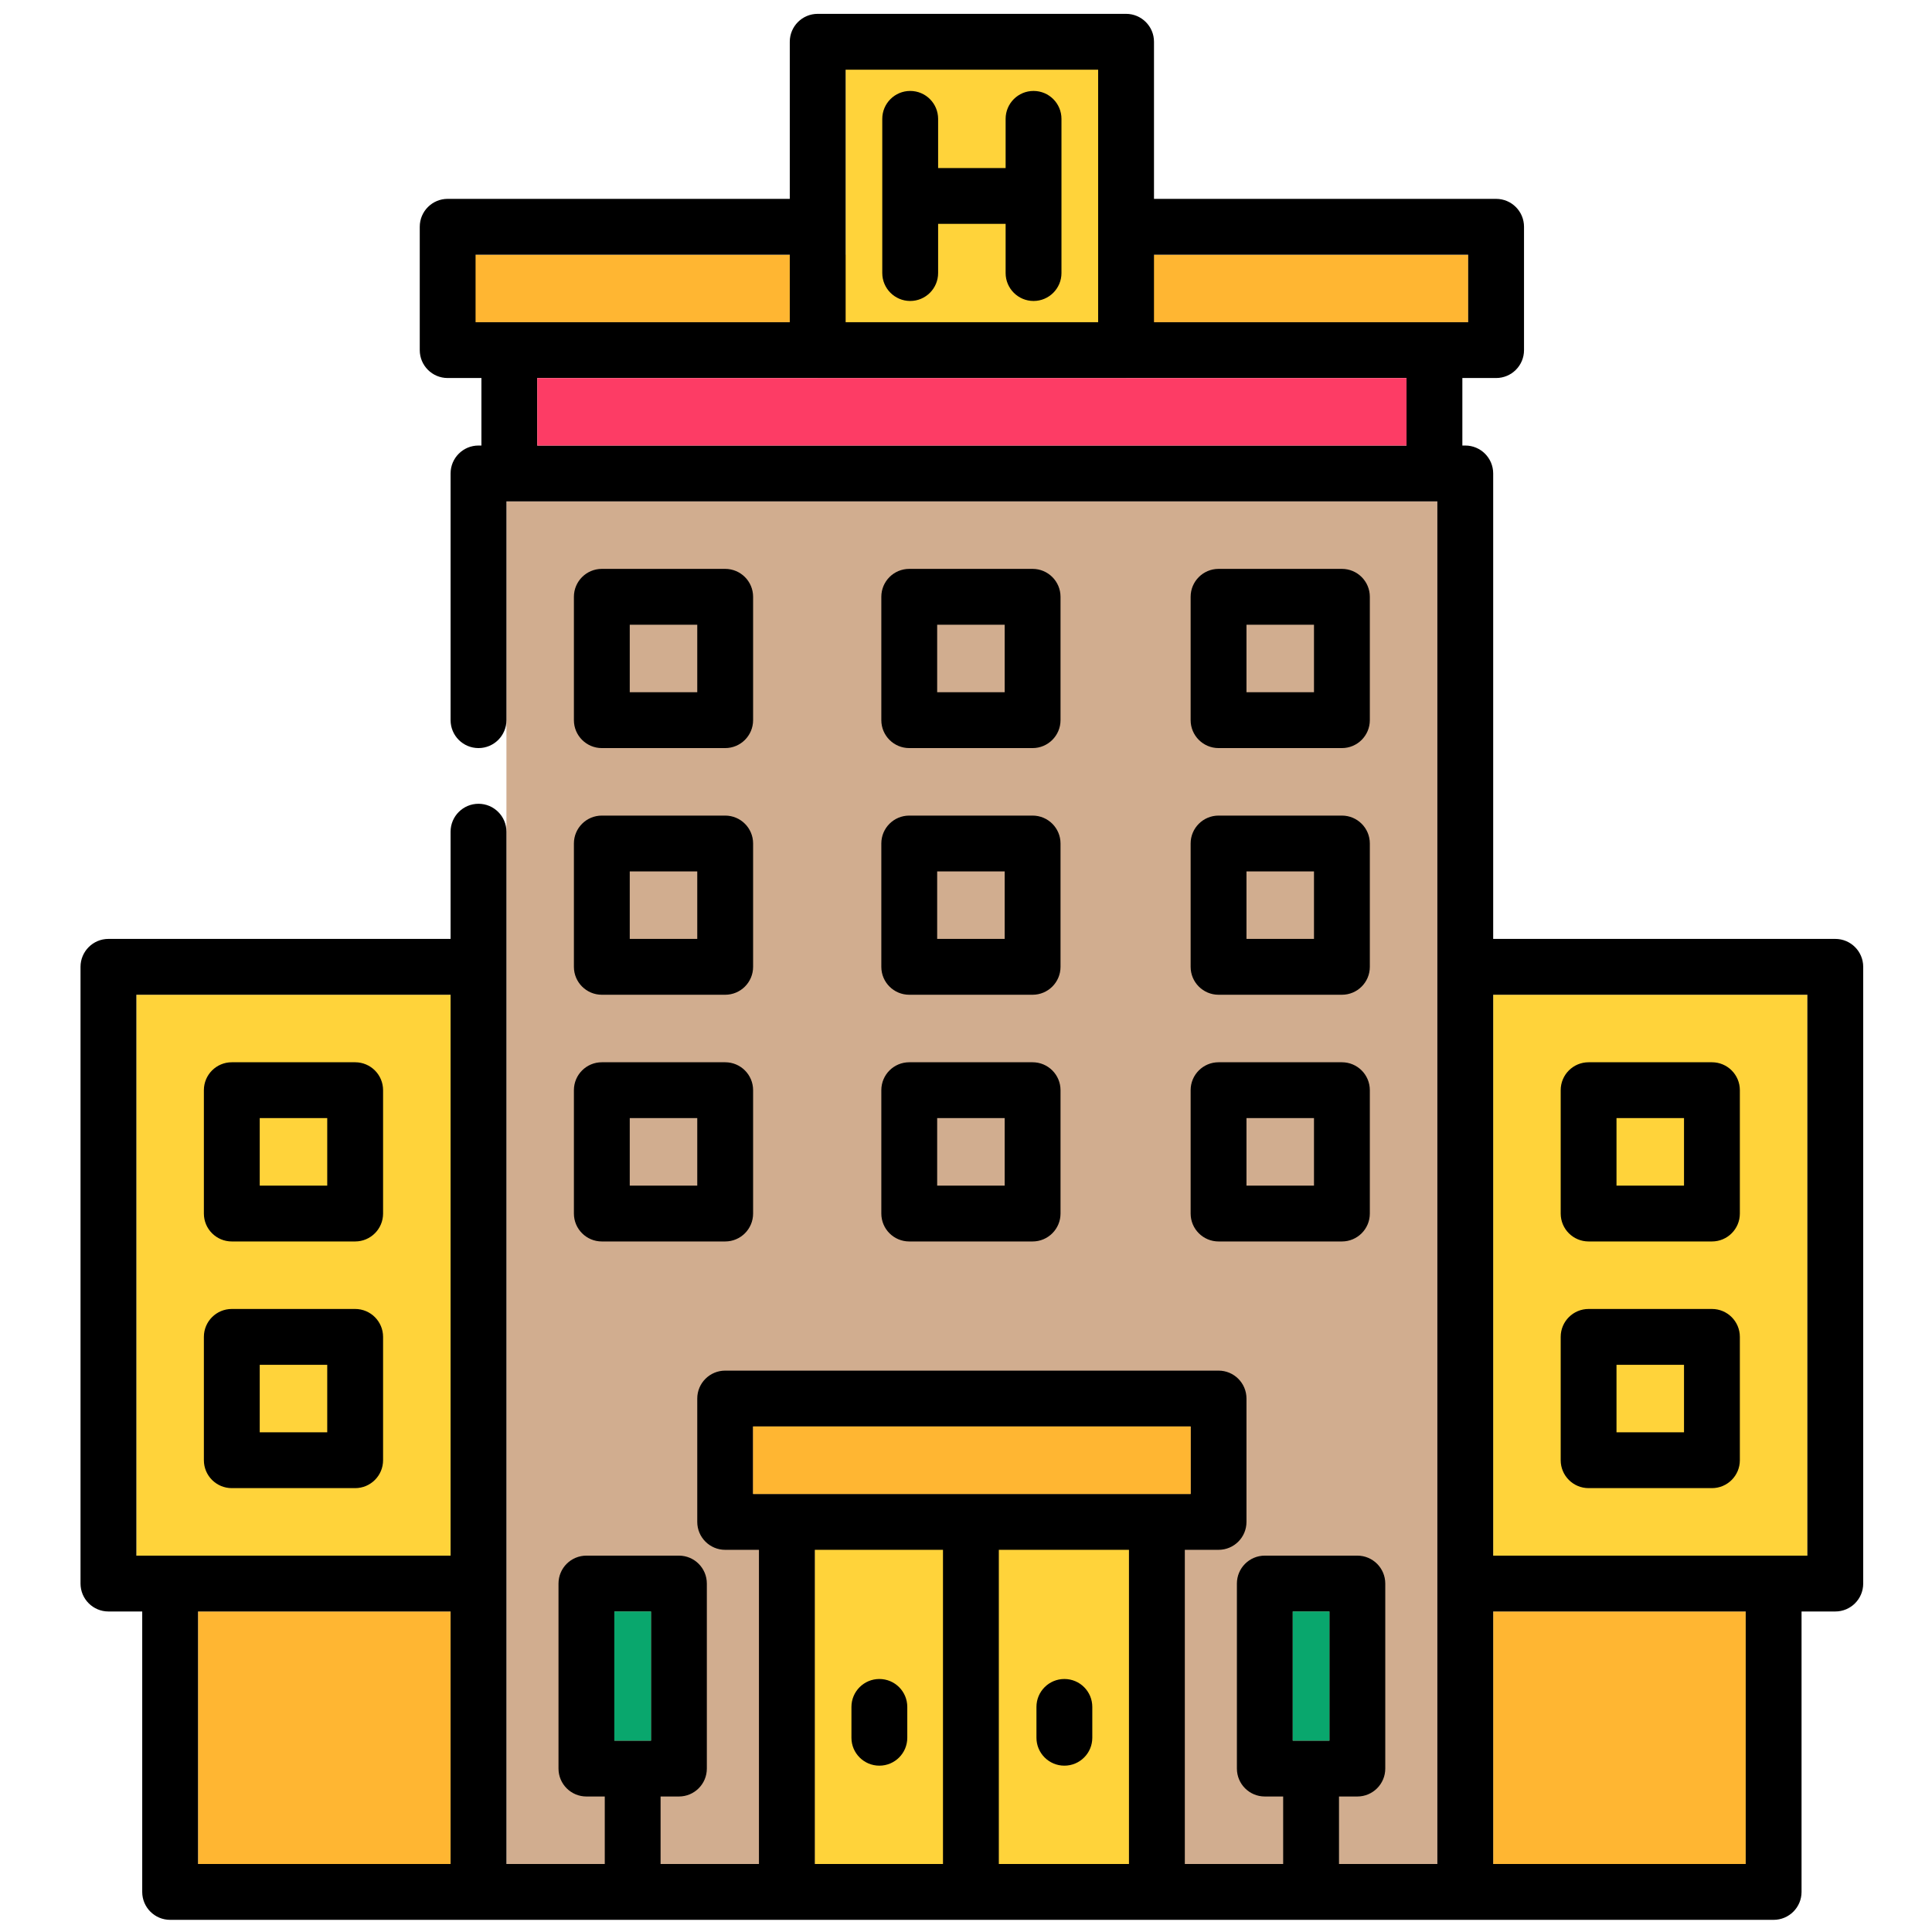
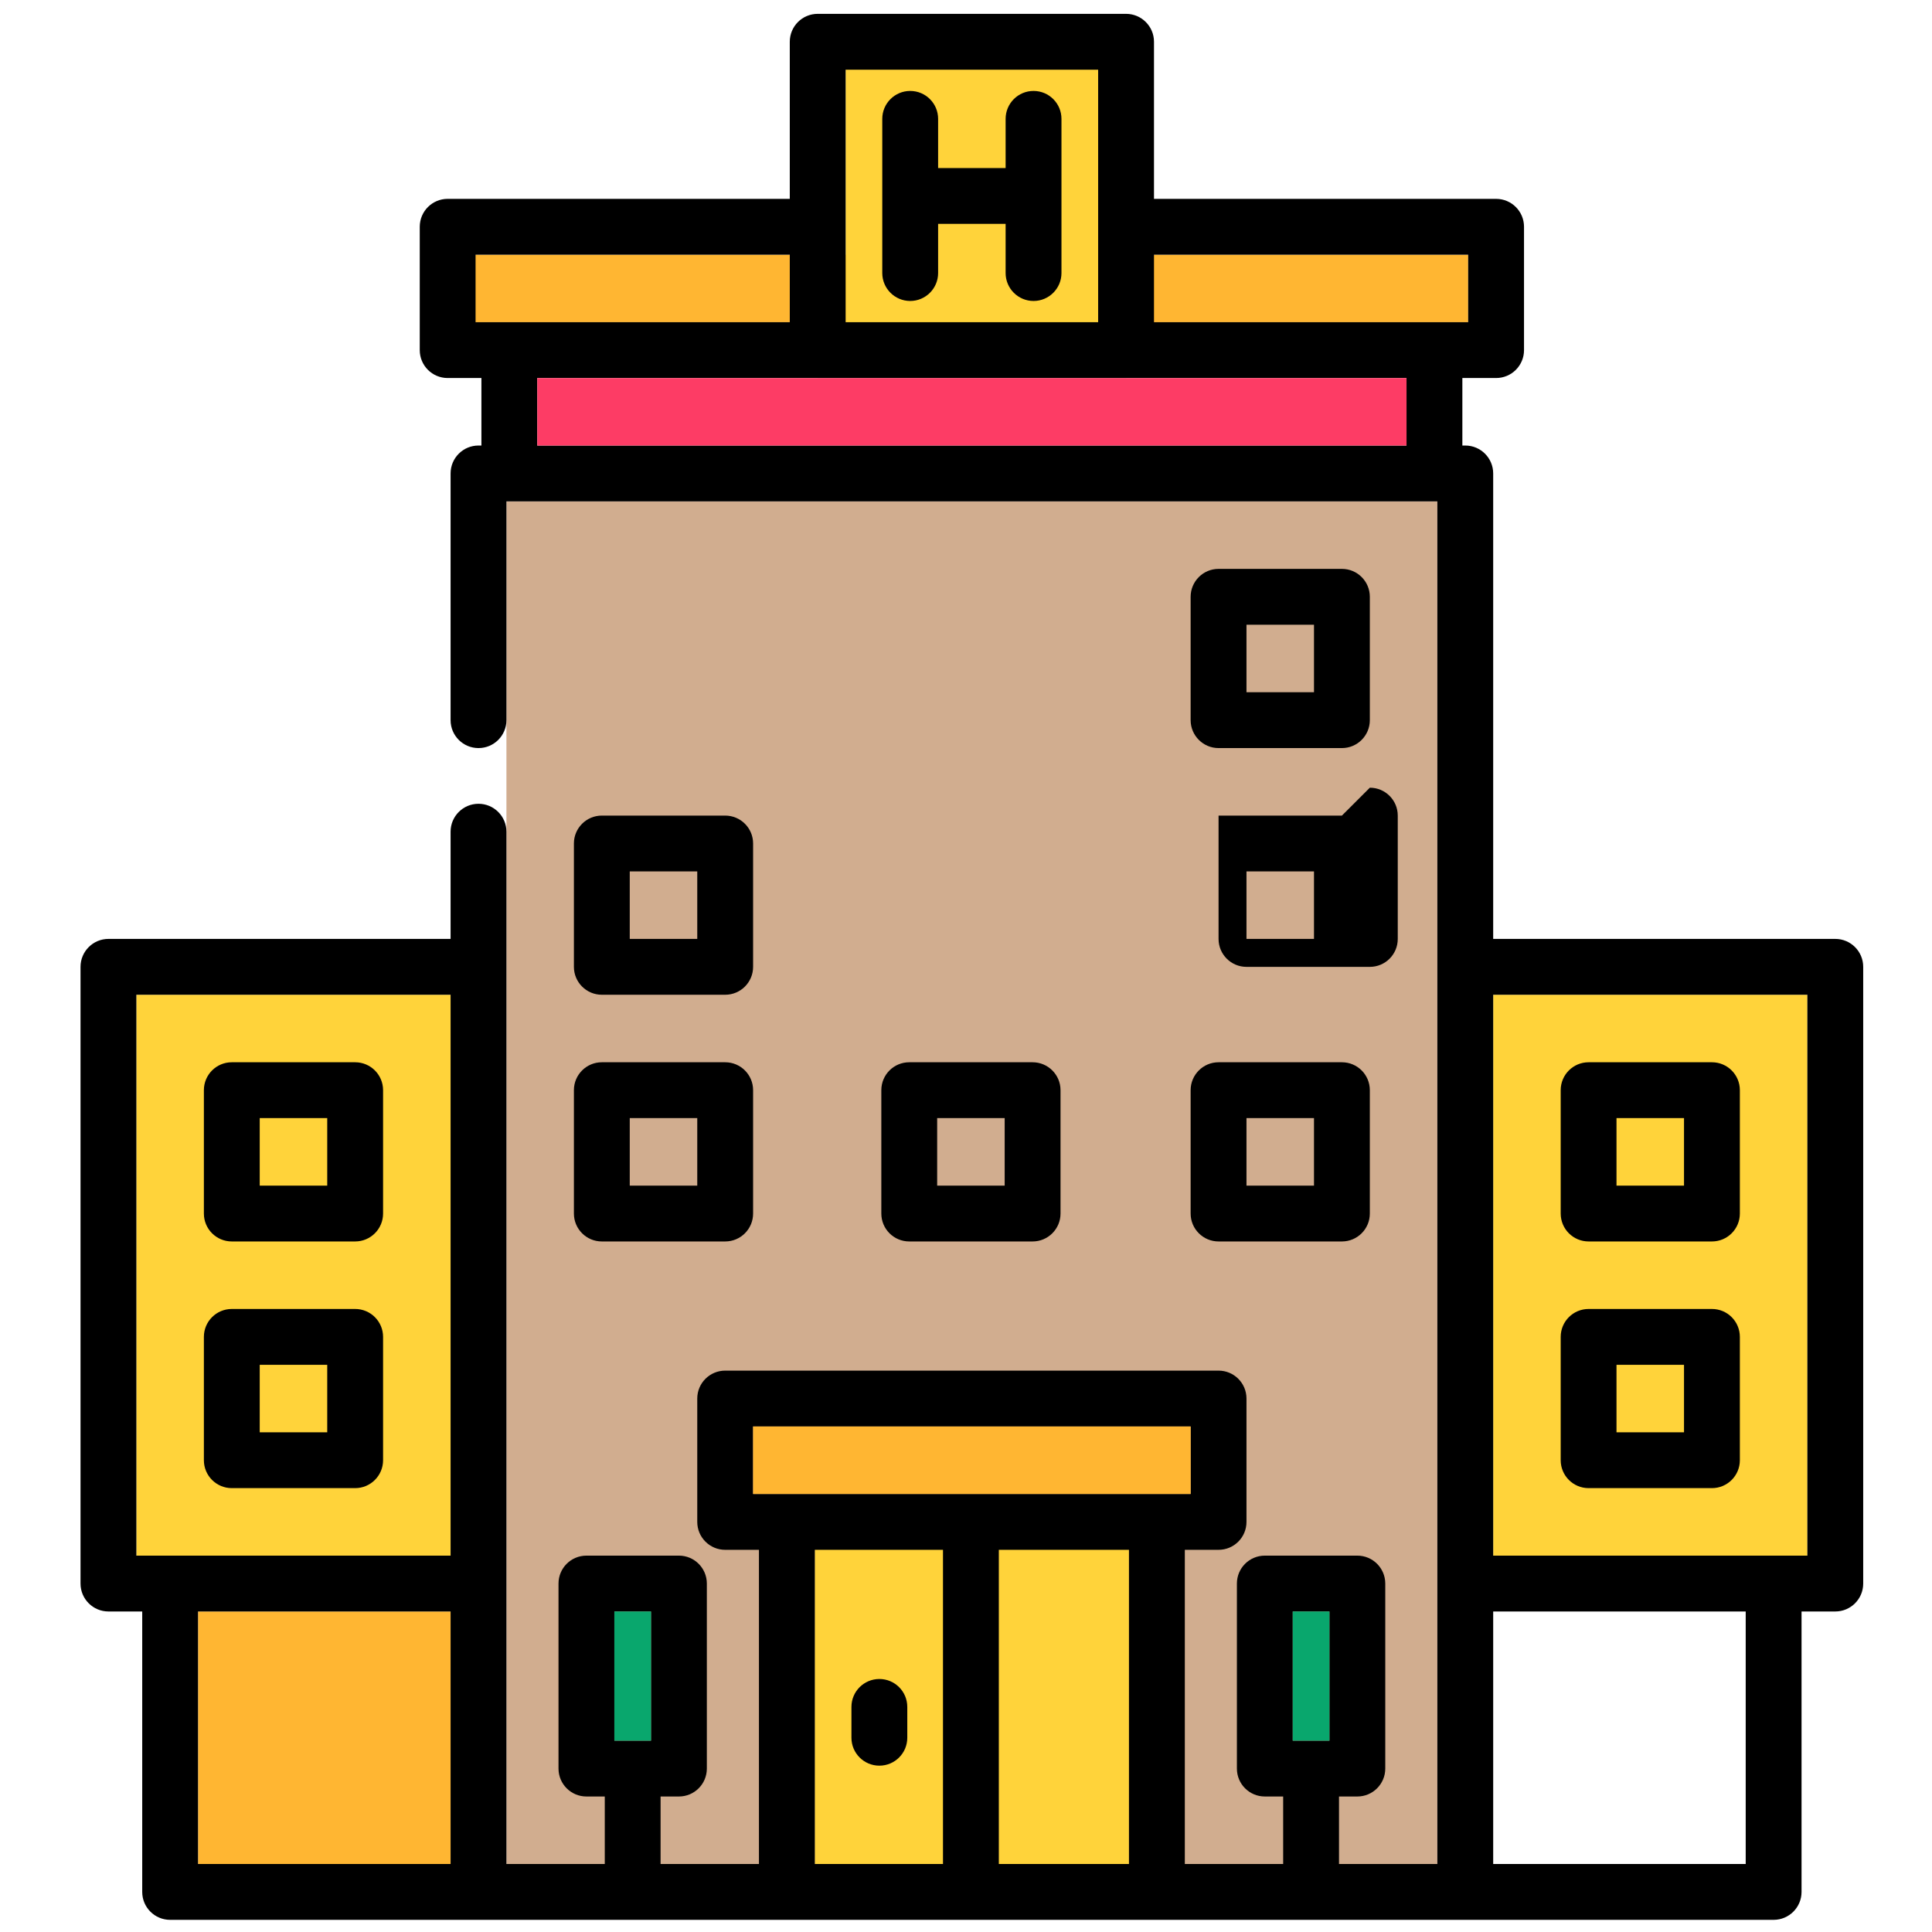
<svg xmlns="http://www.w3.org/2000/svg" id="Filled" viewBox="0 0 512 512" width="512" height="512">
  <defs>
    <style type="text/css">
   
    .fil5 {fill:#09A76D}
    .fil0 {fill:#D1AD8F}
    .fil4 {fill:#FD3C65}
    .fil2 {fill:#FFB632}
    .fil1 {fill:#FFD33A}
    .fil3 {fill:black;fill-rule:nonzero}
   
  </style>
  </defs>
  <g id="Capa_x0020_1">
    <rect class="fil0" x="134.21" y="132.87" width="246.7" height="361.11" />
    <rect class="fil1" x="215.93" y="410.18" width="83.26" height="83.8" />
-     <rect class="fil2" x="395.71" y="427.06" width="66.92" height="66.92" />
    <rect class="fil2" x="52.49" y="427.06" width="66.92" height="66.92" />
    <rect class="fil1" x="395.71" y="263.62" width="83.27" height="148.64" />
    <rect class="fil1" x="36.14" y="263.62" width="83.27" height="148.64" />
    <rect class="fil2" x="125.85" y="67.5" width="263.23" height="17.89" />
    <rect class="fil1" x="224.1" y="17.99" width="67.2" height="67.86" />
    <g id="_1893383513200">
      <g>
        <path class="fil3" d="M233.04 444.95c-4.08,0 -7.4,3.31 -7.4,7.4l0 8.17c0,4.09 3.32,7.4 7.4,7.4 4.09,0 7.4,-3.31 7.4,-7.4l0 -8.17c0,-4.09 -3.31,-7.4 -7.4,-7.4z" />
      </g>
    </g>
    <g id="_1893383513248">
      <g>
-         <path class="fil3" d="M282.07 444.95c-4.08,0 -7.4,3.31 -7.4,7.4l0 8.17c0,4.09 3.32,7.4 7.4,7.4 4.09,0 7.4,-3.31 7.4,-7.4l0 -8.17c0,-4.09 -3.31,-7.4 -7.4,-7.4z" />
-       </g>
+         </g>
    </g>
    <g id="_1893373665072">
      <g>
        <path class="fil3" d="M273.9 24.1c-4.09,0 -7.4,3.31 -7.4,7.4l0 13.03 -17.89 0 0 -13.03c0,-4.09 -3.31,-7.4 -7.4,-7.4 -4.08,0 -7.4,3.31 -7.4,7.4l0 20.39c0,0.01 0,0.02 0,0.03 0,0.02 0,0.03 0,0.04l0 20.4c0,4.08 3.32,7.4 7.4,7.4 4.09,0 7.4,-3.32 7.4,-7.4l0 -13.04 17.89 0 0 13.04c0,4.08 3.31,7.4 7.4,7.4 4.09,0 7.4,-3.32 7.4,-7.4l0 -40.86c0,-4.09 -3.31,-7.4 -7.4,-7.4z" />
      </g>
    </g>
    <g id="_1893373664496">
      <g>
        <path class="fil3" d="M486.37 248.82l-90.66 0 0 -123.35c0,-4.09 -3.32,-7.4 -7.4,-7.4l-0.77 0 0 -17.89 8.94 0c4.09,0 7.4,-3.31 7.4,-7.39l0 -32.69c0,-4.09 -3.31,-7.4 -7.4,-7.4l-90.66 0 0 -41.63c0,-4.09 -3.32,-7.4 -7.4,-7.4l-81.72 0c-4.09,0 -7.4,3.31 -7.4,7.4l0 41.63 -90.67 0c-4.08,0 -7.39,3.31 -7.39,7.4l0 32.69c0,4.08 3.31,7.39 7.39,7.39l8.95 0 0 17.89 -0.77 0c-4.09,0 -7.4,3.31 -7.4,7.4l0 65.38c0,4.09 3.31,7.4 7.4,7.4 4.08,0 7.4,-3.31 7.4,-7.4l0 -57.98 246.7 0 0 123.33c0,0.01 0,0.02 0,0.02 0,0.01 0,0.02 0,0.02l0 163.4c0,0.01 0,0.02 0,0.02 0,0.01 0,0.01 0,0.02l0 74.3 -26.06 0 0 -17.89 4.86 0c4.08,0 7.4,-3.31 7.4,-7.4l0 -49.03c0,-4.09 -3.32,-7.4 -7.4,-7.4l-24.52 0c-4.09,0 -7.4,3.31 -7.4,7.4l0 49.03c0,4.09 3.31,7.4 7.4,7.4l4.86 0 0 17.89 -26.06 0 0 -83.26 8.94 0c4.09,0 7.4,-3.31 7.4,-7.4l0 -32.69c0,-4.09 -3.31,-7.4 -7.4,-7.4l-130.75 0c-4.08,0 -7.4,3.31 -7.4,7.4l0 32.69c0,4.09 3.32,7.4 7.4,7.4l8.95 0 0 83.26 -26.07 0 0 -17.89 4.86 0c4.09,0 7.4,-3.31 7.4,-7.4l0 -49.03c0,-4.09 -3.31,-7.4 -7.4,-7.4l-24.51 0c-4.09,0 -7.4,3.31 -7.4,7.4l0 49.03c0,4.09 3.31,7.4 7.4,7.4l4.86 0 0 17.89 -26.06 0 0 -273.57c0,-4.08 -3.32,-7.4 -7.4,-7.4 -4.09,0 -7.4,3.32 -7.4,7.4l0 28.41 -90.67 0c-4.08,0 -7.4,3.32 -7.4,7.4l0 163.44c0,4.09 3.32,7.4 7.4,7.4l8.95 0 0 74.32c0,4.09 3.31,7.4 7.4,7.4l81.71 0 81.73 0 98.06 0 81.72 0 81.72 0c4.08,0 7.4,-3.31 7.4,-7.4l0 -74.32 8.94 0c4.09,0 7.4,-3.31 7.4,-7.4l0 -163.44c0,-4.08 -3.31,-7.4 -7.4,-7.4zm-366.96 245.16l-66.93 0 0 -66.92 66.93 0 0 66.92zm0 -81.72l-83.27 0 0 -148.64 83.27 0 0 148.64zm53.11 49.03l-9.71 0 0 -34.23 9.71 0 0 34.23zm77.38 32.69l-33.97 0 0 -83.26 33.97 0 0 83.26zm49.29 0l-34.49 0 0 -83.26 34.49 0 0 83.26zm-90.66 -98.06l-8.95 0 0 -17.89 115.95 0 0 17.89 -8.94 0 -98.06 0zm143.78 65.37l-9.72 0 0 -34.23 9.72 0 0 34.23zm-128.21 -442.82l66.92 0 0 41.61c0,0 0,0.01 0,0.02 0,0 0,0.01 0,0.01l0 25.28 -66.92 0 0 -66.92zm-89.12 66.91c-0.02,0 -0.03,0.01 -0.04,0.01l-8.91 0 0 -17.89 0 0 83.27 0 0 17.89 -74.28 0c-0.02,0 -0.03,-0.01 -0.04,-0.01zm237.76 32.69l-230.36 0 0 -17.89 74.3 0c0,0 0.01,0.01 0.02,0.01l81.72 0c0,0 0.01,-0.01 0.02,-0.01l74.3 0 0 17.89zm7.43 -32.68c-0.01,0 -0.02,-0.01 -0.03,-0.01 -0.02,0 -0.03,0.01 -0.04,0.01l-74.28 0 0 -17.89 83.26 0 0 17.89 -8.91 0zm82.46 408.59l-66.92 0 0 -66.92 66.92 0 0 66.92zm16.34 -81.72l-83.26 0 0 -148.64 83.26 0 0 148.64z" />
      </g>
    </g>
    <g id="_1893373663584">
      <g>
        <path class="fil3" d="M94.12 281.51l-32.69 0c-4.09,0 -7.4,3.31 -7.4,7.4l0 32.69c0,4.09 3.31,7.4 7.4,7.4l32.69 0c4.08,0 7.4,-3.31 7.4,-7.4l0 -32.69c0,-4.09 -3.32,-7.4 -7.4,-7.4zm-7.4 32.69l-17.89 0 0 -17.89 17.89 0 0 17.89z" />
      </g>
    </g>
    <g id="_1893373663968">
      <g>
        <path class="fil3" d="M192.18 281.51l-32.69 0c-4.08,0 -7.4,3.31 -7.4,7.4l0 32.69c0,4.09 3.32,7.4 7.4,7.4l32.69 0c4.09,0 7.4,-3.31 7.4,-7.4l0 -32.69c0,-4.09 -3.31,-7.4 -7.4,-7.4zm-7.4 32.69l-17.89 0 0 -17.89 17.89 0 0 17.89z" />
      </g>
    </g>
    <g id="_1893373664928">
      <g>
        <path class="fil3" d="M355.62 281.51l-32.69 0c-4.08,0 -7.4,3.31 -7.4,7.4l0 32.69 0 0c0,4.09 3.32,7.4 7.4,7.4l32.69 0c4.09,0 7.4,-3.31 7.4,-7.4l0 -32.69c0,-4.09 -3.31,-7.4 -7.4,-7.4zm-7.4 32.69l-17.89 0 0 -17.89 17.89 0 0 17.89z" />
      </g>
    </g>
    <g id="_1893373662192">
      <g>
        <path class="fil3" d="M273.65 281.51l-32.69 0c-4.09,0 -7.4,3.31 -7.4,7.4l0 32.69c0,4.09 3.31,7.4 7.4,7.4l32.69 0c4.08,0 7.4,-3.31 7.4,-7.4l0 -32.69c0,-4.09 -3.32,-7.4 -7.4,-7.4zm-7.4 32.69l-17.89 0 0 -17.89 17.89 0 0 17.89z" />
      </g>
    </g>
    <g id="_1893373662144">
      <g>
        <path class="fil3" d="M192.18 216.14l-32.69 0c-4.08,0 -7.4,3.31 -7.4,7.39l0 32.69c0,4.09 3.32,7.4 7.4,7.4l32.69 0c4.09,0 7.4,-3.31 7.4,-7.4l0 -32.69c0,-4.08 -3.31,-7.39 -7.4,-7.39zm-7.4 32.68l-17.89 0 0 -17.89 17.89 0 0 17.89z" />
      </g>
    </g>
    <g id="_1893373661952">
      <g>
-         <path class="fil3" d="M355.62 216.14l-32.69 0c-4.08,0 -7.4,3.31 -7.4,7.39l0 32.69 0 0c0,4.09 3.32,7.4 7.4,7.4l32.69 0c4.09,0 7.4,-3.31 7.4,-7.4l0 -32.69c0,-4.08 -3.31,-7.39 -7.4,-7.39zm-7.4 32.68l-17.89 0 0 -17.89 17.89 0 0 17.89z" />
+         <path class="fil3" d="M355.62 216.14l-32.69 0l0 32.69 0 0c0,4.09 3.32,7.4 7.4,7.4l32.69 0c4.09,0 7.4,-3.31 7.4,-7.4l0 -32.69c0,-4.08 -3.31,-7.39 -7.4,-7.39zm-7.4 32.68l-17.89 0 0 -17.89 17.89 0 0 17.89z" />
      </g>
    </g>
    <g id="_1893373659696">
      <g>
-         <path class="fil3" d="M273.65 216.14l-32.69 0c-4.09,0 -7.4,3.31 -7.4,7.39l0 32.69c0,4.09 3.31,7.4 7.4,7.4l32.69 0c4.08,0 7.4,-3.31 7.4,-7.4l0 -32.69c0,-4.08 -3.32,-7.39 -7.4,-7.39zm-7.4 32.68l-17.89 0 0 -17.89 17.89 0 0 17.89z" />
-       </g>
+         </g>
    </g>
    <g id="_1893373658400">
      <g>
-         <path class="fil3" d="M192.18 150.76l-32.69 0c-4.08,0 -7.4,3.31 -7.4,7.4l0 32.69c0,4.08 3.32,7.4 7.4,7.4l32.69 0c4.09,0 7.4,-3.32 7.4,-7.4l0 -32.69c0,-4.09 -3.31,-7.4 -7.4,-7.4zm-7.4 32.69l-17.89 0 0 -17.89 17.89 0 0 17.89z" />
-       </g>
+         </g>
    </g>
    <g id="_1893373654080">
      <g>
        <path class="fil3" d="M355.62 150.76l-32.69 0c-4.08,0 -7.4,3.31 -7.4,7.4l0 32.69c0,4.08 3.32,7.4 7.4,7.4l32.69 0c4.09,0 7.4,-3.32 7.4,-7.4l0 -32.69c0,-4.09 -3.31,-7.4 -7.4,-7.4zm-7.4 32.69l-17.89 0 0 -17.89 17.89 0 0 17.89z" />
      </g>
    </g>
    <g id="_1893373656192">
      <g>
-         <path class="fil3" d="M273.65 150.76l-32.69 0c-4.09,0 -7.4,3.31 -7.4,7.4l0 32.69c0,4.08 3.31,7.4 7.4,7.4l32.69 0c4.08,0 7.4,-3.32 7.4,-7.4l0 -32.69c0,-4.09 -3.32,-7.4 -7.4,-7.4zm-7.4 32.69l-17.89 0 0 -17.89 17.89 0 0 17.89z" />
-       </g>
+         </g>
    </g>
    <g id="_1893373653024">
      <g>
        <path class="fil3" d="M453.68 281.51l-32.68 0c-4.09,0 -7.4,3.31 -7.4,7.4l0 32.69c0,4.09 3.31,7.4 7.4,7.4l32.68 0c4.09,0 7.4,-3.31 7.4,-7.4l0 -32.69c0,-4.09 -3.31,-7.4 -7.4,-7.4zm-7.4 32.69l-17.89 0 0 -17.89 17.89 0 0 17.89z" />
      </g>
    </g>
    <g id="_1893373652880">
      <g>
        <path class="fil3" d="M94.12 346.89l-32.69 0c-4.09,0 -7.4,3.31 -7.4,7.4l0 32.68c0,4.09 3.31,7.4 7.4,7.4l32.69 0c4.08,0 7.4,-3.31 7.4,-7.4l0 -32.68c0,-4.09 -3.32,-7.4 -7.4,-7.4zm-7.4 32.69l-17.89 0 0 -17.89 17.89 0 0 17.89z" />
      </g>
    </g>
    <g id="_1893373652592">
      <g>
        <path class="fil3" d="M453.68 346.89l-32.68 0c-4.09,0 -7.4,3.31 -7.4,7.4l0 32.68c0,4.09 3.31,7.4 7.4,7.4l32.68 0c4.09,0 7.4,-3.31 7.4,-7.4l0 -32.68c0,-4.09 -3.31,-7.4 -7.4,-7.4zm-7.4 32.69l-17.89 0 0 -17.89 17.89 0 0 17.89z" />
      </g>
    </g>
    <g id="_1893373648704">
  </g>
    <g id="_1893373650000">
  </g>
    <g id="_1893373647600">
  </g>
    <g id="_1893373646832">
  </g>
    <g id="_1893373644576">
  </g>
    <g id="_1893373644432">
  </g>
    <g id="_1893373644768">
  </g>
    <g id="_1893373643568">
  </g>
    <g id="_1893373641312">
  </g>
    <g id="_1893373641600">
  </g>
    <g id="_1893373639776">
  </g>
    <g id="_1893373638192">
  </g>
    <g id="_1893373637520">
  </g>
    <g id="_1893373667136">
  </g>
    <g id="_1893373666656">
  </g>
    <rect class="fil4" x="142.38" y="100.19" width="230.36" height="17.89" />
    <rect class="fil5" x="342.59" y="427.06" width="9.72" height="34.23" />
    <rect class="fil5" x="162.81" y="427.06" width="9.72" height="34.23" />
    <rect class="fil2" x="199.58" y="378.03" width="115.95" height="17.89" />
  </g>
</svg>